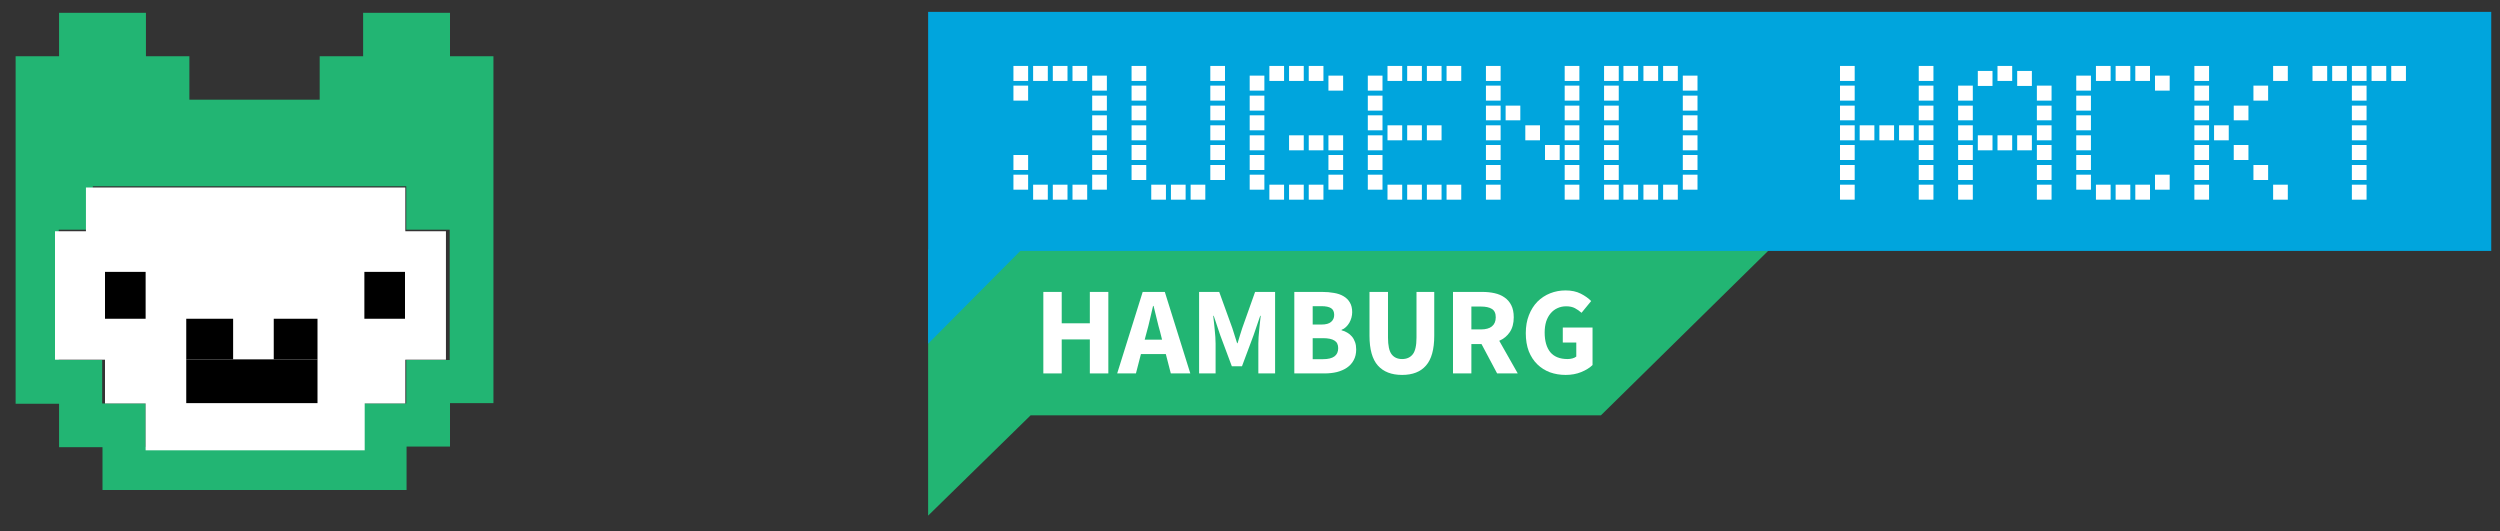
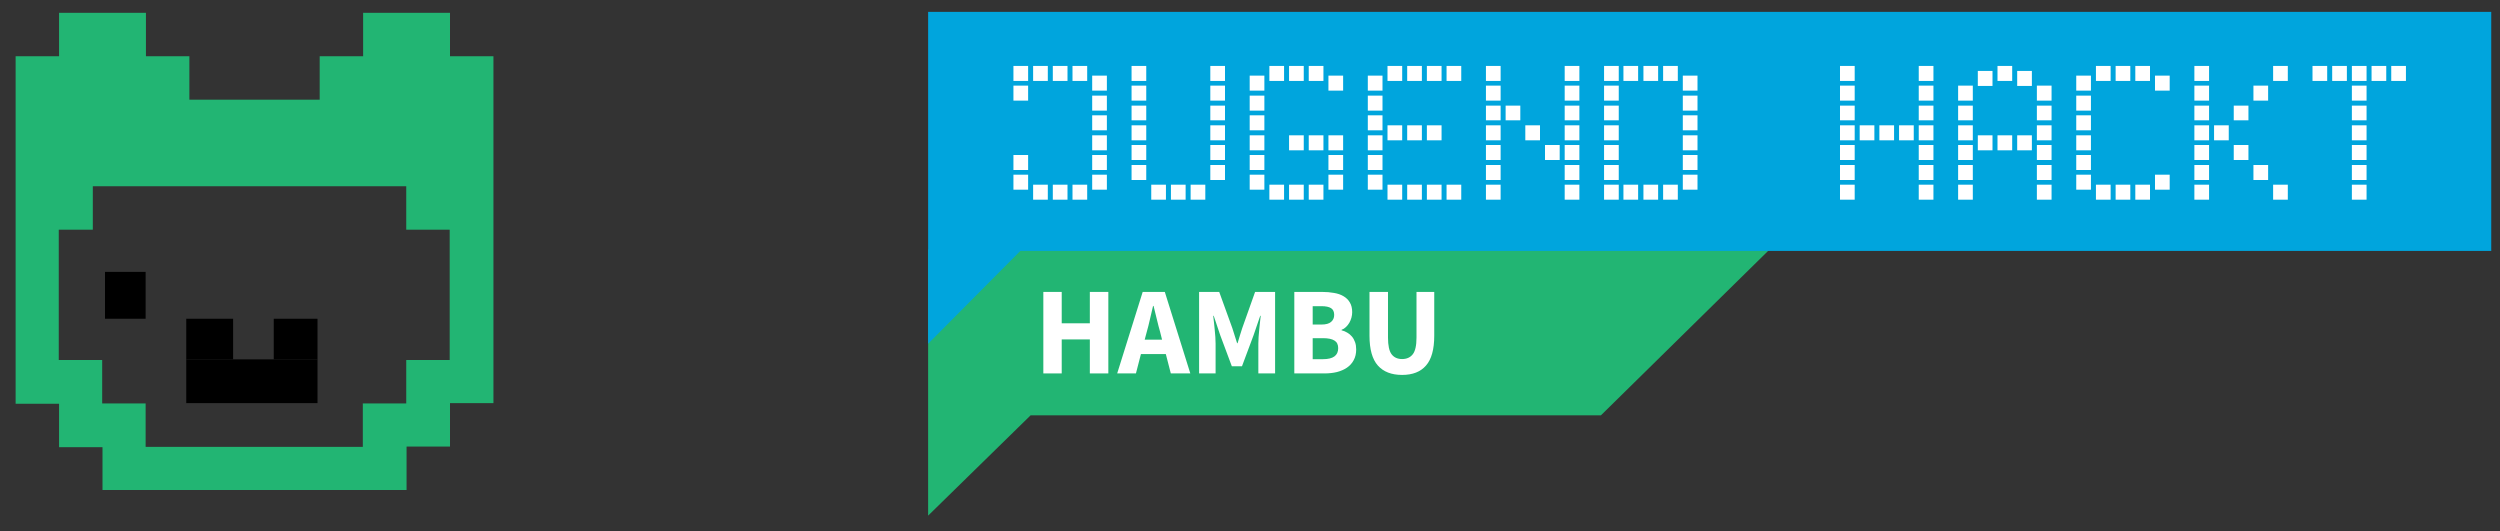
<svg xmlns="http://www.w3.org/2000/svg" xmlns:ns1="http://www.inkscape.org/namespaces/inkscape" xmlns:ns2="http://sodipodi.sourceforge.net/DTD/sodipodi-0.dtd" width="800" height="170" viewBox="0 0 800 170" id="svg4295" version="1.1" ns1:version="0.91 r13725" ns2:docname="Banner_JH-Hamburg-2017.svg">
  <rect x="0" y="0" width="800" height="170" fill="#333333" stroke="none" />
  <defs id="defs4297" />
  <ns2:namedview id="base" pagecolor="#ffffff" bordercolor="#666666" borderopacity="1.0" ns1:pageopacity="0.0" ns1:pageshadow="2" ns1:zoom="2.8" ns1:cx="429.50807" ns1:cy="66.268007" ns1:document-units="px" ns1:current-layer="g131" showgrid="false" units="px" ns1:window-width="1920" ns1:window-height="1016" ns1:window-x="0" ns1:window-y="27" ns1:window-maximized="1" showguides="true" ns1:guide-bbox="true">
    <ns2:guide position="336.381,50.508" orientation="0,1" id="guide4185" />
    <ns2:guide position="333.855,87.126" orientation="1,0" id="guide4187" />
  </ns2:namedview>
  <g ns1:label="Ebene 1" ns1:groupmode="layer" id="layer1" transform="translate(0,-882.362)">
    <g transform="translate(297,886.162)" id="g3">
      <g id="g5">
        <g id="g7">
          <path style="fill:#22b573" ns1:connector-curvature="0" d="m -292,14.2 0,13.1 0,13.9 0,13.9 0,13.9 0,13.9 0,13.9 0,13.9 0,14.7 13.9,0 0,13.9 13.9,0 0,13.7 27,0 13.9,0 13.9,0 13.9,0 13.9,0 14.7,0 0,-13.9 13.9,0 0,-13.9 13.9,0 0,-14.7 0,-13.8 0,-13.9 0,-13.9 0,-13.8 0,-13.9 0,-13.9 0,-13.1 -13.9,0 0,-13.9 -27.8,0 0,13.9 -13.9,0 0,13.9 -14.7,0 -13.9,0 -13.1,0 0,-13.9 -13.9,0 0,-13.9 -27.8,0 0,13.9 -13.9,0 z m 13.9,55.5 10.8,0 0,-13.9 100.3,0 0,13.9 13.9,0 0,13.1 0,13.9 0,14.7 -13.9,0 0,13.9 -13.9,0 0,13.9 -14.7,0 -13.9,0 -13.9,0 -13.9,0 -13.1,0 0,-13.9 -13.9,0 0,-13.9 -13.9,0 0,-14.7 0,-13.9 0,-13.1 z" id="path9" />
        </g>
      </g>
      <g id="g11">
-         <path style="fill:#ffffff" ns1:connector-curvature="0" d="m -279.4,70.2 0,13.3 0,13.9 0,13.9 16,0 0,14 13,0 0,15 14.8,0 13.9,0 13.9,0 13.9,0 13.6,0 0,-15 13,0 0,-14 13,0 0,-13.9 0,-13.9 0,-13.3 -13,0 0,-14 -12.7,0 -14,0 -13.9,0 -13.9,0 -13.9,0 -33.8,0 0,14 -9.9,0 z" id="path13" />
-         <rect x="-180.4" y="83.2" width="13" height="15" id="rect15" />
        <rect x="-263.4" y="83.2" width="13" height="15" id="rect17" />
        <rect x="-209.4" y="98.2" width="14" height="13" id="rect19" />
        <rect x="-237.4" y="111.2" width="42" height="14" id="rect21" />
        <rect x="-237.4" y="98.2" width="15" height="13" id="rect23" />
      </g>
    </g>
    <g transform="translate(297,886.162)" id="g123">
      <polygon style="fill:#22b573" points="0,161.2 32.8,129.1 215.3,129.1 269.3,76 0,76 0,133.4 0,129.1 " id="polygon125" />
      <polygon style="fill:#00a5dd" points="29.5,76.5 500.2,76.5 500.2,57.4 500.2,0 0,0 0,57.4 0,76.5 0,106.2 " id="polygon127" />
      <path style="fill:#ffffff" ns1:connector-curvature="0" d="m 468.2,22.1 4.7,0 0,-4.8 -4.7,0 0,4.8 z m -6.3,0 4.7,0 0,-4.8 -4.7,0 0,4.8 z m -6.3,0 4.7,0 0,-4.8 -4.7,0 0,4.8 z m -6.3,0 4.7,0 0,-4.8 -4.7,0 0,4.8 z m -6.3,0 4.7,0 0,-4.8 -4.7,0 0,4.8 z m -12.6,0 4.7,0 0,-4.8 -4.7,0 0,4.8 z m -25.2,0 4.7,0 0,-4.8 -4.7,0 0,4.8 z m -18.9,0 4.7,0 0,-4.8 -4.7,0 0,4.8 z m -6.3,0 4.7,0 0,-4.8 -4.7,0 0,4.8 z m -6.3,0 4.7,0 0,-4.8 -4.7,0 0,4.8 z m -31.5,0 4.7,0 0,-4.8 -4.7,0 0,4.8 z m -25.2,0 4.7,0 0,-4.8 -4.7,0 0,4.8 z m -25.2,0 4.7,0 0,-4.8 -4.7,0 0,4.8 z m -56.6,0 4.7,0 0,-4.8 -4.7,0 0,4.8 z m -6.3,0 4.7,0 0,-4.8 -4.7,0 0,4.8 z m -6.4,0 4.7,0 0,-4.8 -4.7,0 0,4.8 z m -6.2,0 4.7,0 0,-4.8 -4.7,0 0,4.8 z m -12.6,0 4.7,0 0,-4.8 -4.7,0 0,4.8 z m -25.2,0 4.7,0 0,-4.8 -4.7,0 0,4.8 z m -12.6,0 4.7,0 0,-4.8 -4.7,0 0,4.8 z m -6.3,0 4.7,0 0,-4.8 -4.7,0 0,4.8 z m -6.3,0 4.7,0 0,-4.8 -4.7,0 0,4.8 z m -6.3,0 4.7,0 0,-4.8 -4.7,0 0,4.8 z m -25.2,0 4.7,0 0,-4.8 -4.7,0 0,4.8 z m -6.3,0 4.7,0 0,-4.8 -4.7,0 0,4.8 z m -6.3,0 4.7,0 0,-4.8 -4.7,0 0,4.8 z m -18.9,0 4.7,0 0,-4.8 -4.7,0 0,4.8 z m -25.2,0 4.7,0 0,-4.8 -4.7,0 0,4.8 z m -18.9,0 4.7,0 0,-4.8 -4.7,0 0,4.8 z m -6.3,0 4.7,0 0,-4.8 -4.7,0 0,4.8 z m -6.3,0 4.7,0 0,-4.8 -4.7,0 0,4.8 z m -6.3,0 4.7,0 0,-4.8 -4.7,0 0,4.8 z m 321.2,1.6 4.7,0 0,-4.8 -4.7,0 0,4.8 z m -12.6,0 4.7,0 0,-4.8 -4.7,0 0,4.8 z m 56.7,1.5 4.7,0 0,-4.8 -4.7,0 0,4.8 z m -25.2,0 4.7,0 0,-4.8 -4.7,0 0,4.8 z m -125.9,0 4.7,0 0,-4.8 -4.7,0 0,4.8 z m -100.8,0 4.7,0 0,-4.8 -4.7,0 0,4.8 z m -12.6,0 4.7,0 0,-4.8 -4.7,0 0,4.8 z m -25.2,0 4.7,0 0,-4.8 -4.7,0 0,4.8 z m -50.4,0 4.7,0 0,-4.8 -4.7,0 0,4.8 z m 403.1,3.2 4.7,0 0,-4.8 -4.7,0 0,4.8 z m -31.5,0 4.7,0 0,-4.8 -4.7,0 0,4.8 z m -18.9,0 4.7,0 0,-4.8 -4.7,0 0,4.8 z m -50.4,0 4.7,0 0,-4.8 -4.7,0 0,4.8 z m -25.2,0 4.7,0 0,-4.8 -4.7,0 0,4.8 z m -12.6,0 4.7,0 0,-4.8 -4.7,0 0,4.8 z m -25.2,0 4.7,0 0,-4.8 -4.7,0 0,4.8 z m -75.5,0 4.7,0 0,-4.8 -4.7,0 0,4.8 z m -12.6,0 4.7,0 0,-4.8 -4.7,0 0,4.8 z m -25.2,0 4.7,0 0,-4.8 -4.7,0 0,4.8 z m -88.2,0 4.7,0 0,-4.8 -4.7,0 0,4.8 z m -25.2,0 4.7,0 0,-4.8 -4.7,0 0,4.8 z m -37.8,0 4.7,0 0,-4.8 -4.7,0 0,4.8 z m 340.1,3.2 4.7,0 0,-4.8 -4.7,0 0,4.8 z m -125.9,0 4.7,0 0,-4.8 -4.7,0 0,4.8 z m -100.8,0 4.7,0 0,-4.8 -4.7,0 0,4.8 z m -37.8,0 4.7,0 0,-4.8 -4.7,0 0,4.8 z m -50.4,0 4.7,0 0,-4.8 -4.7,0 0,4.8 z m 403.1,3.1 4.7,0 0,-4.7 -4.7,0 0,4.7 z m -37.8,0 4.7,0 0,-4.7 -4.7,0 0,4.7 z m -12.6,0 4.7,0 0,-4.7 -4.7,0 0,4.7 z m -50.4,0 4.7,0 0,-4.7 -4.7,0 0,4.7 z m -25.2,0 4.7,0 0,-4.7 -4.7,0 0,4.7 z m -12.6,0 4.7,0 0,-4.7 -4.7,0 0,4.7 z m -25.2,0 4.7,0 0,-4.7 -4.7,0 0,4.7 z m -75.5,0 4.7,0 0,-4.7 -4.7,0 0,4.7 z m -12.6,0 4.7,0 0,-4.7 -4.7,0 0,4.7 z m -18.9,0 4.7,0 0,-4.7 -4.7,0 0,4.7 z m -6.3,0 4.7,0 0,-4.7 -4.7,0 0,4.7 z m -88.2,0 4.7,0 0,-4.7 -4.7,0 0,4.7 z m -25.2,0 4.7,0 0,-4.7 -4.7,0 0,4.7 z m 302.3,3.2 4.7,0 0,-4.8 -4.7,0 0,4.8 z m -125.9,0 4.7,0 0,-4.8 -4.7,0 0,4.8 z m -100.8,0 4.7,0 0,-4.8 -4.7,0 0,4.8 z m -37.8,0 4.7,0 0,-4.8 -4.7,0 0,4.8 z m -50.4,0 4.7,0 0,-4.8 -4.7,0 0,4.8 z m 403.1,3.2 4.7,0 0,-4.8 -4.7,0 0,4.8 z m -44.1,0 4.7,0 0,-4.8 -4.7,0 0,4.8 z m -6.3,0 4.7,0 0,-4.8 -4.7,0 0,4.8 z m -50.4,0 4.7,0 0,-4.8 -4.7,0 0,4.8 z m -25.2,0 4.7,0 0,-4.8 -4.7,0 0,4.8 z m -12.6,0 4.7,0 0,-4.8 -4.7,0 0,4.8 z m -6.3,0 4.7,0 0,-4.8 -4.7,0 0,4.8 z m -6.3,0 4.7,0 0,-4.8 -4.7,0 0,4.8 z m -6.3,0 4.7,0 0,-4.8 -4.7,0 0,4.8 z m -6.3,0 4.7,0 0,-4.8 -4.7,0 0,4.8 z m -75.5,0 4.7,0 0,-4.8 -4.7,0 0,4.8 z m -12.6,0 4.7,0 0,-4.8 -4.7,0 0,4.8 z m -12.6,0 4.7,0 0,-4.8 -4.7,0 0,4.8 z m -12.6,0 4.7,0 0,-4.8 -4.7,0 0,4.8 z m -18.9,0 4.7,0 0,-4.8 -4.7,0 0,4.8 z m -6.3,0 4.7,0 0,-4.8 -4.7,0 0,4.8 z m -6.3,0 4.7,0 0,-4.8 -4.7,0 0,4.8 z m -56.7,0 4.7,0 0,-4.8 -4.7,0 0,4.8 z m -25.2,0 4.7,0 0,-4.8 -4.7,0 0,4.8 z m 302.3,3.2 4.7,0 0,-4.8 -4.7,0 0,4.8 z m -18.9,0 4.7,0 0,-4.8 -4.7,0 0,4.8 z m -6.3,0 4.7,0 0,-4.8 -4.7,0 0,4.8 z m -6.3,0 4.7,0 0,-4.8 -4.7,0 0,4.8 z m -94.4,0 4.7,0 0,-4.8 -4.7,0 0,4.8 z m -100.8,0 4.7,0 0,-4.8 -4.7,0 0,4.8 z m -12.6,0 4.7,0 0,-4.8 -4.7,0 0,4.8 z m -6.3,0 4.7,0 0,-4.8 -4.7,0 0,4.8 z m -6.3,0 4.7,0 0,-4.8 -4.7,0 0,4.8 z m -12.6,0 4.7,0 0,-4.8 -4.7,0 0,4.8 z m -50.4,0 4.7,0 0,-4.8 -4.7,0 0,4.8 z m 403.1,3.1 4.7,0 0,-4.8 -4.7,0 0,4.8 z m -37.8,0 4.7,0 0,-4.8 -4.7,0 0,4.8 z m -12.6,0 4.7,0 0,-4.8 -4.7,0 0,4.8 z m -50.4,0 4.7,0 0,-4.8 -4.7,0 0,4.8 z m -25.2,0 4.7,0 0,-4.8 -4.7,0 0,4.8 z m -12.6,0 4.7,0 0,-4.8 -4.7,0 0,4.8 z m -25.2,0 4.7,0 0,-4.8 -4.7,0 0,4.8 z m -75.5,0 4.7,0 0,-4.8 -4.7,0 0,4.8 z m -12.6,0 4.7,0 0,-4.8 -4.7,0 0,4.8 z m -6.3,0 4.7,0 0,-4.8 -4.7,0 0,4.8 z m -18.9,0 4.7,0 0,-4.8 -4.7,0 0,4.8 z m -88.2,0 4.7,0 0,-4.8 -4.7,0 0,4.8 z m -25.2,0 4.7,0 0,-4.8 -4.7,0 0,4.8 z m 302.3,3.2 4.7,0 0,-4.8 -4.7,0 0,4.8 z m -125.9,0 4.7,0 0,-4.8 -4.7,0 0,4.8 z m -100.8,0 4.7,0 0,-4.8 -4.7,0 0,4.8 z m -12.6,0 4.7,0 0,-4.8 -4.7,0 0,4.8 z m -25.2,0 4.7,0 0,-4.8 -4.7,0 0,4.8 z m -50.4,0 4.7,0 0,-4.8 -4.7,0 0,4.8 z m -25.2,0 4.7,0 0,-4.8 -4.7,0 0,4.8 z m 428.3,3.2 4.7,0 0,-4.8 -4.7,0 0,4.8 z m -31.5,0 4.7,0 0,-4.8 -4.7,0 0,4.8 z m -18.9,0 4.7,0 0,-4.8 -4.7,0 0,4.8 z m -50.4,0 4.7,0 0,-4.8 -4.7,0 0,4.8 z m -25.2,0 4.7,0 0,-4.8 -4.7,0 0,4.8 z m -12.6,0 4.7,0 0,-4.8 -4.7,0 0,4.8 z m -25.2,0 4.7,0 0,-4.8 -4.7,0 0,4.8 z m -75.5,0 4.7,0 0,-4.8 -4.7,0 0,4.8 z m -12.6,0 4.7,0 0,-4.8 -4.7,0 0,4.8 z m -25.2,0 4.7,0 0,-4.8 -4.7,0 0,4.8 z m -88.2,0 4.7,0 0,-4.8 -4.7,0 0,4.8 z m -25.2,0 4.7,0 0,-4.8 -4.7,0 0,4.8 z m 327.5,3.1 4.7,0 0,-4.8 -4.7,0 0,4.8 z m -25.2,0 4.7,0 0,-4.8 -4.7,0 0,4.8 z m -125.9,0 4.7,0 0,-4.8 -4.7,0 0,4.8 z m -100.8,0 4.7,0 0,-4.8 -4.7,0 0,4.8 z m -12.6,0 4.7,0 0,-4.8 -4.7,0 0,4.8 z m -25.2,0 4.7,0 0,-4.8 -4.7,0 0,4.8 z m -50.4,0 4.7,0 0,-4.8 -4.7,0 0,4.8 z m -25.2,0 4.7,0 0,-4.8 -4.7,0 0,4.8 z m 428.3,3.2 4.7,0 0,-4.8 -4.7,0 0,4.8 z m -25.2,0 4.7,0 0,-4.8 -4.7,0 0,4.8 z m -25.2,0 4.7,0 0,-4.8 -4.7,0 0,4.8 z m -18.9,0 4.7,0 0,-4.8 -4.7,0 0,4.8 z m -6.3,0 4.7,0 0,-4.8 -4.7,0 0,4.8 z m -6.3,0 4.7,0 0,-4.8 -4.7,0 0,4.8 z m -18.9,0 4.7,0 0,-4.8 -4.7,0 0,4.8 z m -25.2,0 4.7,0 0,-4.8 -4.7,0 0,4.8 z m -12.6,0 4.7,0 0,-4.8 -4.7,0 0,4.8 z m -25.2,0 4.7,0 0,-4.8 -4.7,0 0,4.8 z m -56.6,0 4.7,0 0,-4.8 -4.7,0 0,4.8 z m -6.3,0 4.7,0 0,-4.8 -4.7,0 0,4.8 z m -6.4,0 4.7,0 0,-4.8 -4.7,0 0,4.8 z m -6.2,0 4.7,0 0,-4.8 -4.7,0 0,4.8 z m -12.6,0 4.7,0 0,-4.8 -4.7,0 0,4.8 z m -25.2,0 4.7,0 0,-4.8 -4.7,0 0,4.8 z m -12.6,0 4.7,0 0,-4.8 -4.7,0 0,4.8 z m -6.3,0 4.7,0 0,-4.8 -4.7,0 0,4.8 z m -6.3,0 4.7,0 0,-4.8 -4.7,0 0,4.8 z m -6.3,0 4.7,0 0,-4.8 -4.7,0 0,4.8 z m -25.2,0 4.7,0 0,-4.8 -4.7,0 0,4.8 z m -6.3,0 4.7,0 0,-4.8 -4.7,0 0,4.8 z m -6.3,0 4.7,0 0,-4.8 -4.7,0 0,4.8 z m -25.2,0 4.7,0 0,-4.8 -4.7,0 0,4.8 z m -6.3,0 4.7,0 0,-4.8 -4.7,0 0,4.8 z m -6.3,0 4.7,0 0,-4.8 -4.7,0 0,4.8 z m -25.2,0 4.7,0 0,-4.8 -4.7,0 0,4.8 z m -6.3,0 4.7,0 0,-4.8 -4.7,0 0,4.8 z m -6.3,0 4.7,0 0,-4.8 -4.7,0 0,4.8 z" id="path129" />
      <g id="g131" transform="translate(30.052,-3.788)">
        <g style="font-style:normal;font-variant:normal;font-weight:bold;font-stretch:normal;font-size:40px;line-height:125%;font-family:'Source Sans Pro';-inkscape-font-specification:'Source Sans Pro, Bold';text-align:start;letter-spacing:0px;word-spacing:0px;writing-mode:lr-tb;text-anchor:start;fill:#ffffff;fill-opacity:1;stroke:none;stroke-width:1px;stroke-linecap:butt;stroke-linejoin:miter;stroke-opacity:1" id="text4153">
          <path d="m 6.815,119.482 0,-26.08 5.88,0 0,10.04 9,0 0,-10.04 5.92,0 0,26.08 -5.92,0 0,-10.88 -9,0 0,10.88 -5.88,0 z" style="font-style:normal;font-variant:normal;font-weight:bold;font-stretch:normal;font-size:40px;line-height:125%;font-family:'Source Sans Pro';-inkscape-font-specification:'Source Sans Pro, Bold';text-align:start;writing-mode:lr-tb;text-anchor:start;fill:#ffffff" id="path4154" />
          <path d="m 39.888,106.282 -0.64,2.4 5.56,0 -0.6,-2.4 q -0.56,-1.96 -1.08,-4.16 -0.52,-2.2 -1.04,-4.24 l -0.16,0 q -0.48,2.08 -1,4.28 -0.48,2.16 -1.04,4.12 z m -9.44,13.2 8.16,-26.08 7.08,0 8.16,26.08 -6.24,0 -1.6,-6.2 -7.96,0 -1.6,6.2 -6,0 z" style="font-style:normal;font-variant:normal;font-weight:bold;font-stretch:normal;font-size:40px;line-height:125%;font-family:'Source Sans Pro';-inkscape-font-specification:'Source Sans Pro, Bold';text-align:start;writing-mode:lr-tb;text-anchor:start;fill:#ffffff" id="path4156" />
          <path d="m 56.658,119.482 0,-26.08 6.44,0 4.2,11.6 q 0.4,1.16 0.76,2.4 0.36,1.2 0.76,2.4 l 0.16,0 q 0.4,-1.2 0.72,-2.4 0.36,-1.24 0.76,-2.4 l 4.12,-11.6 6.4,0 0,26.08 -5.36,0 0,-9.56 q 0,-0.96 0.08,-2.12 0.08,-1.16 0.2,-2.32 0.12,-1.2 0.24,-2.32 0.12,-1.16 0.24,-2.12 l -0.16,0 -2.12,6.2 -3.72,9.96 -3.24,0 -3.72,-9.96 -2.08,-6.2 -0.16,0 q 0.12,0.96 0.24,2.12 0.12,1.12 0.24,2.32 0.12,1.16 0.2,2.32 0.08,1.16 0.08,2.12 l 0,9.56 -5.28,0 z" style="font-style:normal;font-variant:normal;font-weight:bold;font-stretch:normal;font-size:40px;line-height:125%;font-family:'Source Sans Pro';-inkscape-font-specification:'Source Sans Pro, Bold';text-align:start;writing-mode:lr-tb;text-anchor:start;fill:#ffffff" id="path4158" />
          <path d="m 87.127,119.482 0,-26.08 8.92,0 q 2.04,0 3.76,0.32 1.76,0.28 3.04,1.04 1.32,0.76 2.04,2 0.76,1.24 0.76,3.12 0,0.88 -0.24,1.76 -0.24,0.88 -0.68,1.64 -0.44,0.76 -1.08,1.36 -0.6,0.6 -1.4,0.88 l 0,0.16 q 1,0.24 1.84,0.76 0.84,0.48 1.48,1.24 0.64,0.76 1,1.8 0.36,1 0.36,2.32 0,2 -0.8,3.44 -0.76,1.44 -2.16,2.4 -1.36,0.92 -3.2,1.4 -1.84,0.44 -3.96,0.44 l -9.68,0 z m 5.88,-15.64 2.76,0 q 2.16,0 3.12,-0.84 1,-0.84 1,-2.24 0,-1.52 -1,-2.16 -1,-0.64 -3.08,-0.64 l -2.8,0 0,5.88 z m 0,11.08 3.32,0 q 4.84,0 4.84,-3.52 0,-1.72 -1.2,-2.44 -1.2,-0.76 -3.64,-0.76 l -3.32,0 0,6.72 z" style="font-style:normal;font-variant:normal;font-weight:bold;font-stretch:normal;font-size:40px;line-height:125%;font-family:'Source Sans Pro';-inkscape-font-specification:'Source Sans Pro, Bold';text-align:start;writing-mode:lr-tb;text-anchor:start;fill:#ffffff" id="path4160" />
          <path d="m 121.626,119.962 q -5.08,0 -7.76,-3 -2.68,-3 -2.68,-9.56 l 0,-14 5.92,0 0,14.6 q 0,3.84 1.16,5.36 1.16,1.52 3.36,1.52 2.2,0 3.4,-1.52 1.2,-1.52 1.2,-5.36 l 0,-14.6 5.68,0 0,14 q 0,6.56 -2.64,9.56 -2.6,3 -7.64,3 z" style="font-style:normal;font-variant:normal;font-weight:bold;font-stretch:normal;font-size:40px;line-height:125%;font-family:'Source Sans Pro';-inkscape-font-specification:'Source Sans Pro, Bold';text-align:start;writing-mode:lr-tb;text-anchor:start;fill:#ffffff" id="path4162" />
-           <path d="m 137.908,119.482 0,-26.08 9.4,0 q 2.08,0 3.88,0.4 1.84,0.4 3.2,1.36 1.36,0.92 2.16,2.48 0.8,1.56 0.8,3.88 0,2.88 -1.28,4.76 -1.24,1.84 -3.36,2.76 l 5.92,10.44 -6.6,0 -5,-9.4 -3.24,0 0,9.4 -5.88,0 z m 5.88,-14.08 3.04,0 q 2.32,0 3.52,-0.96 1.24,-1 1.24,-2.92 0,-1.92 -1.24,-2.68 -1.2,-0.76 -3.52,-0.76 l -3.04,0 0,7.32 z" style="font-style:normal;font-variant:normal;font-weight:bold;font-stretch:normal;font-size:40px;line-height:125%;font-family:'Source Sans Pro';-inkscape-font-specification:'Source Sans Pro, Bold';text-align:start;writing-mode:lr-tb;text-anchor:start;fill:#ffffff" id="path4164" />
-           <path d="m 173.96,119.962 q -2.68,0 -5.04,-0.84 -2.32,-0.88 -4.04,-2.56 -1.72,-1.68 -2.72,-4.16 -0.96,-2.52 -0.96,-5.8 0,-3.24 1,-5.76 1,-2.56 2.72,-4.32 1.76,-1.76 4.08,-2.68 2.32,-0.92 4.92,-0.92 2.84,0 4.88,1.04 2.04,1.04 3.32,2.36 l -3.08,3.76 q -1,-0.88 -2.12,-1.48 -1.12,-0.6 -2.8,-0.6 -1.52,0 -2.8,0.6 -1.24,0.56 -2.16,1.64 -0.92,1.08 -1.44,2.64 -0.48,1.56 -0.48,3.52 0,4.04 1.8,6.28 1.84,2.2 5.52,2.2 0.8,0 1.56,-0.2 0.76,-0.2 1.24,-0.6 l 0,-4.48 -4.32,0 0,-4.8 9.52,0 0,12 q -1.36,1.32 -3.6,2.24 -2.24,0.92 -5,0.92 z" style="font-style:normal;font-variant:normal;font-weight:bold;font-stretch:normal;font-size:40px;line-height:125%;font-family:'Source Sans Pro';-inkscape-font-specification:'Source Sans Pro, Bold';text-align:start;writing-mode:lr-tb;text-anchor:start;fill:#ffffff" id="path4166" />
        </g>
      </g>
    </g>
  </g>
</svg>